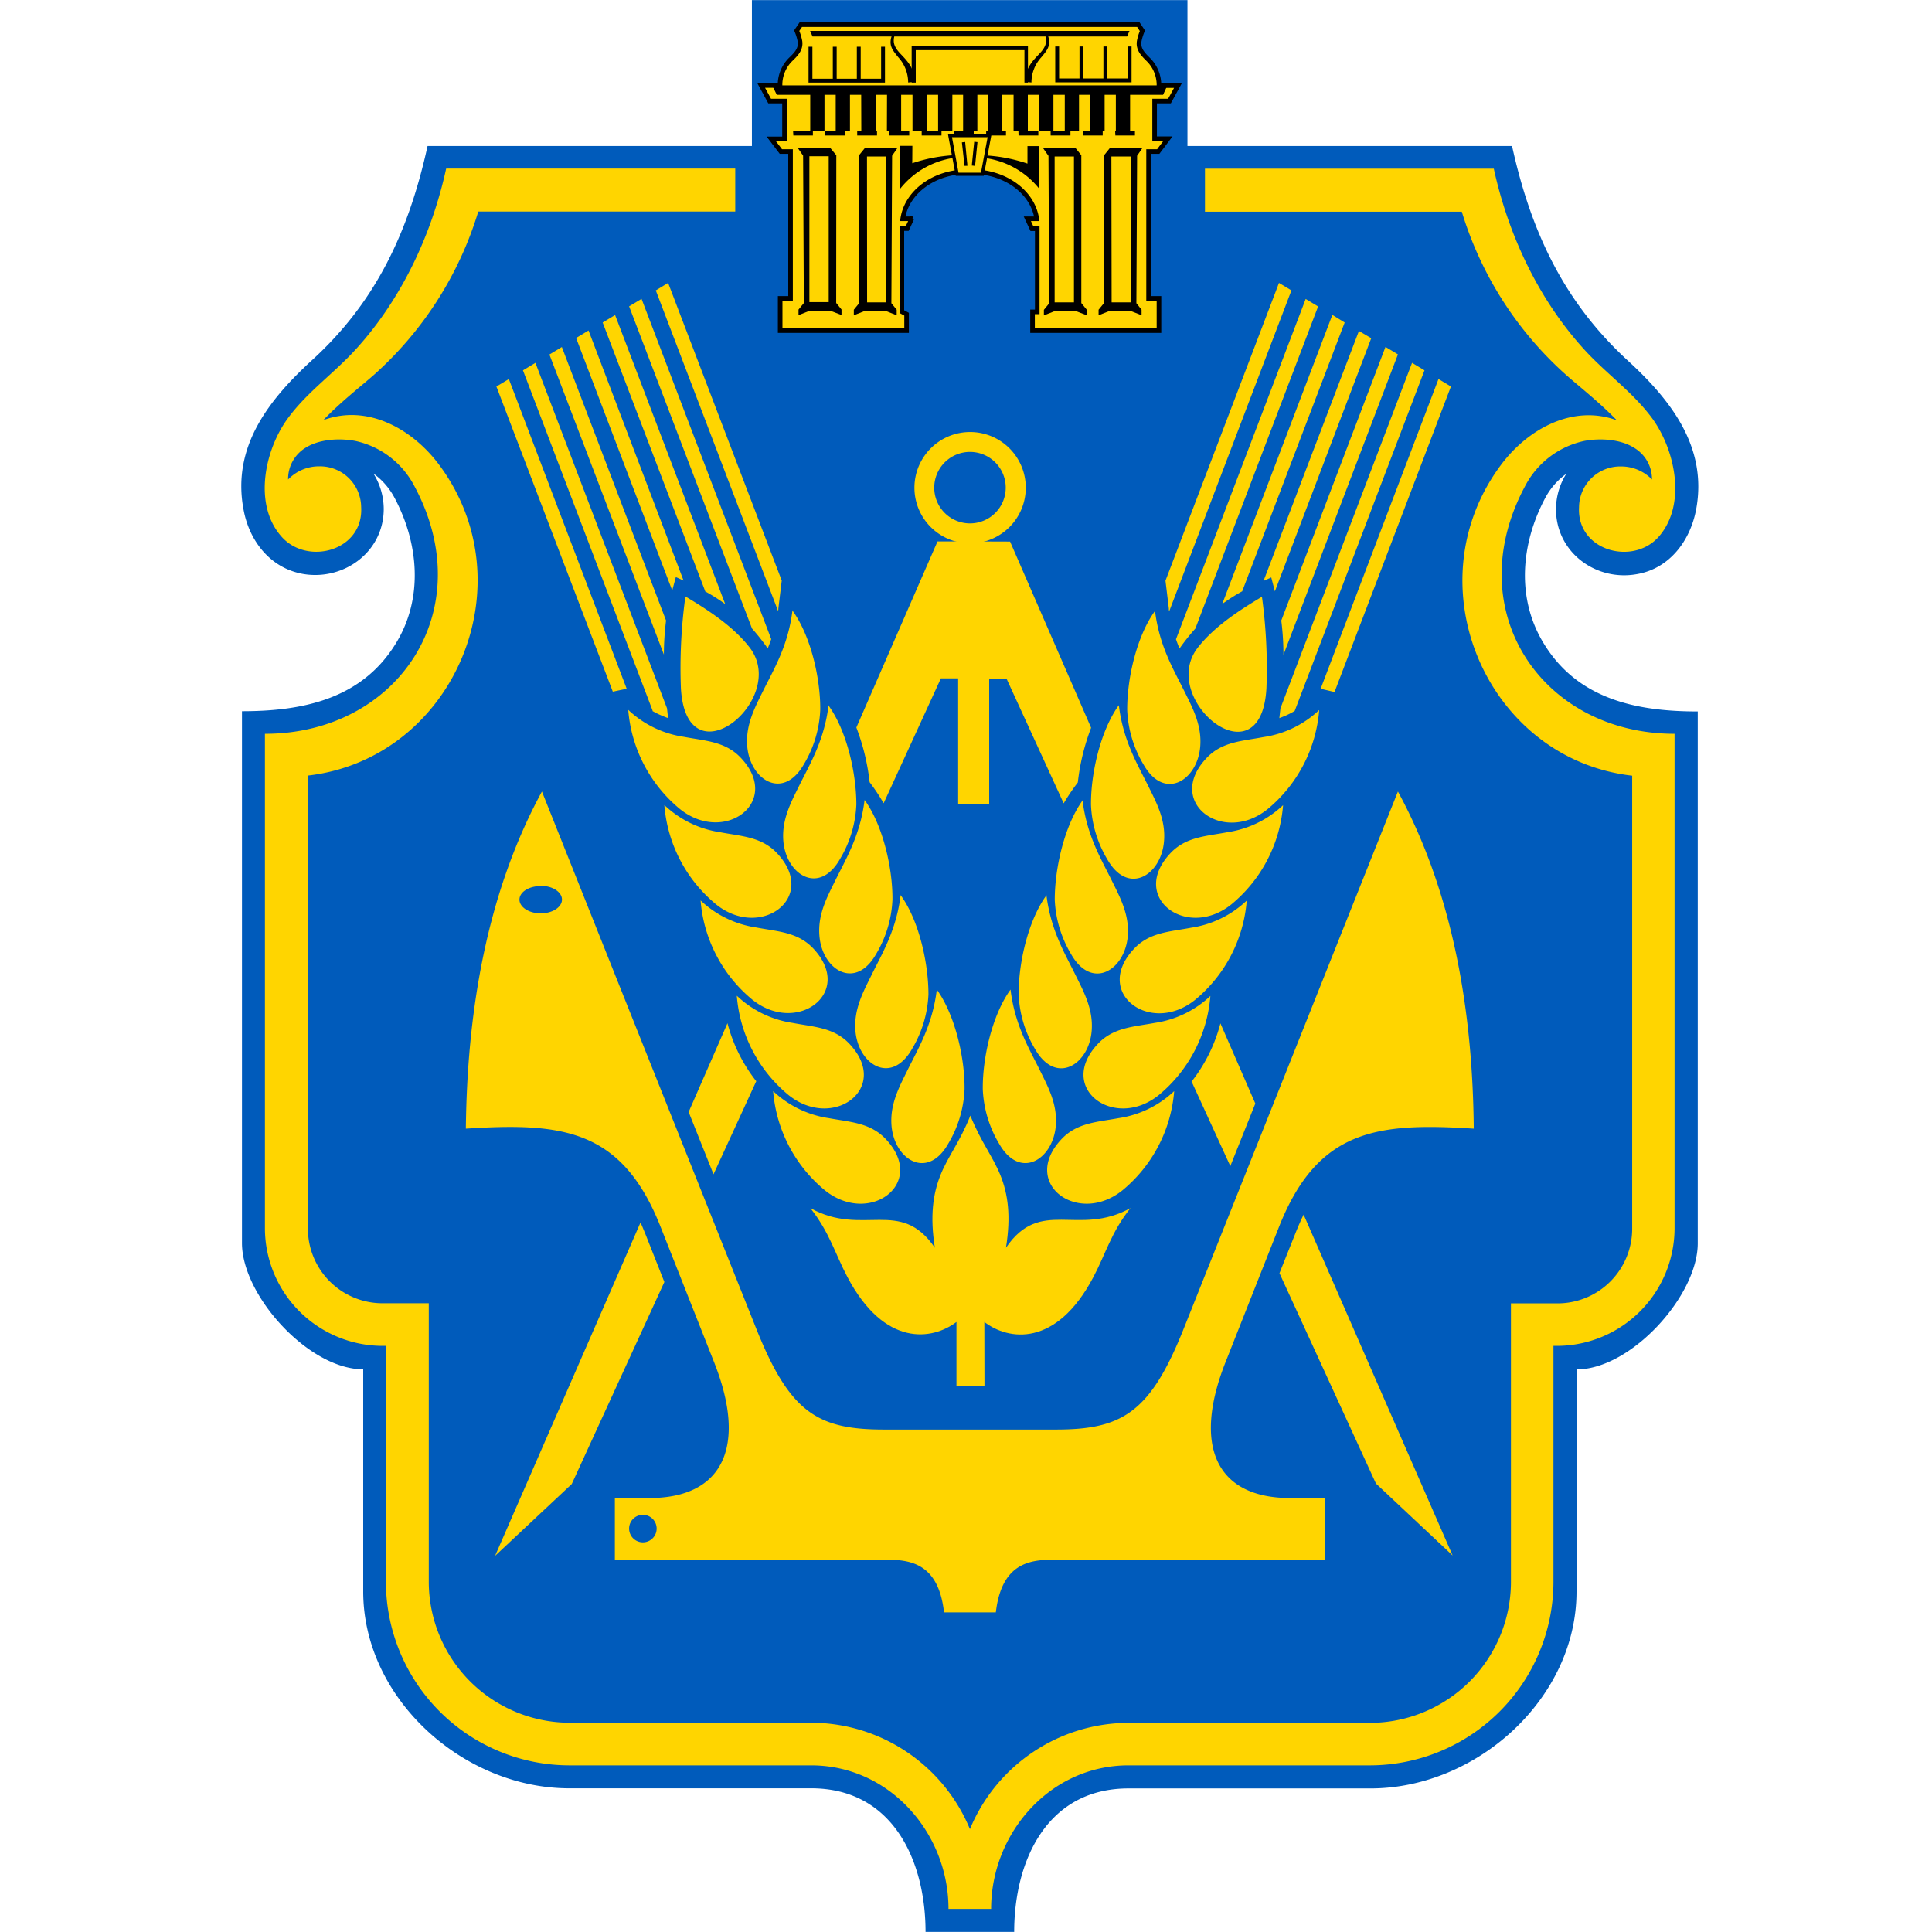
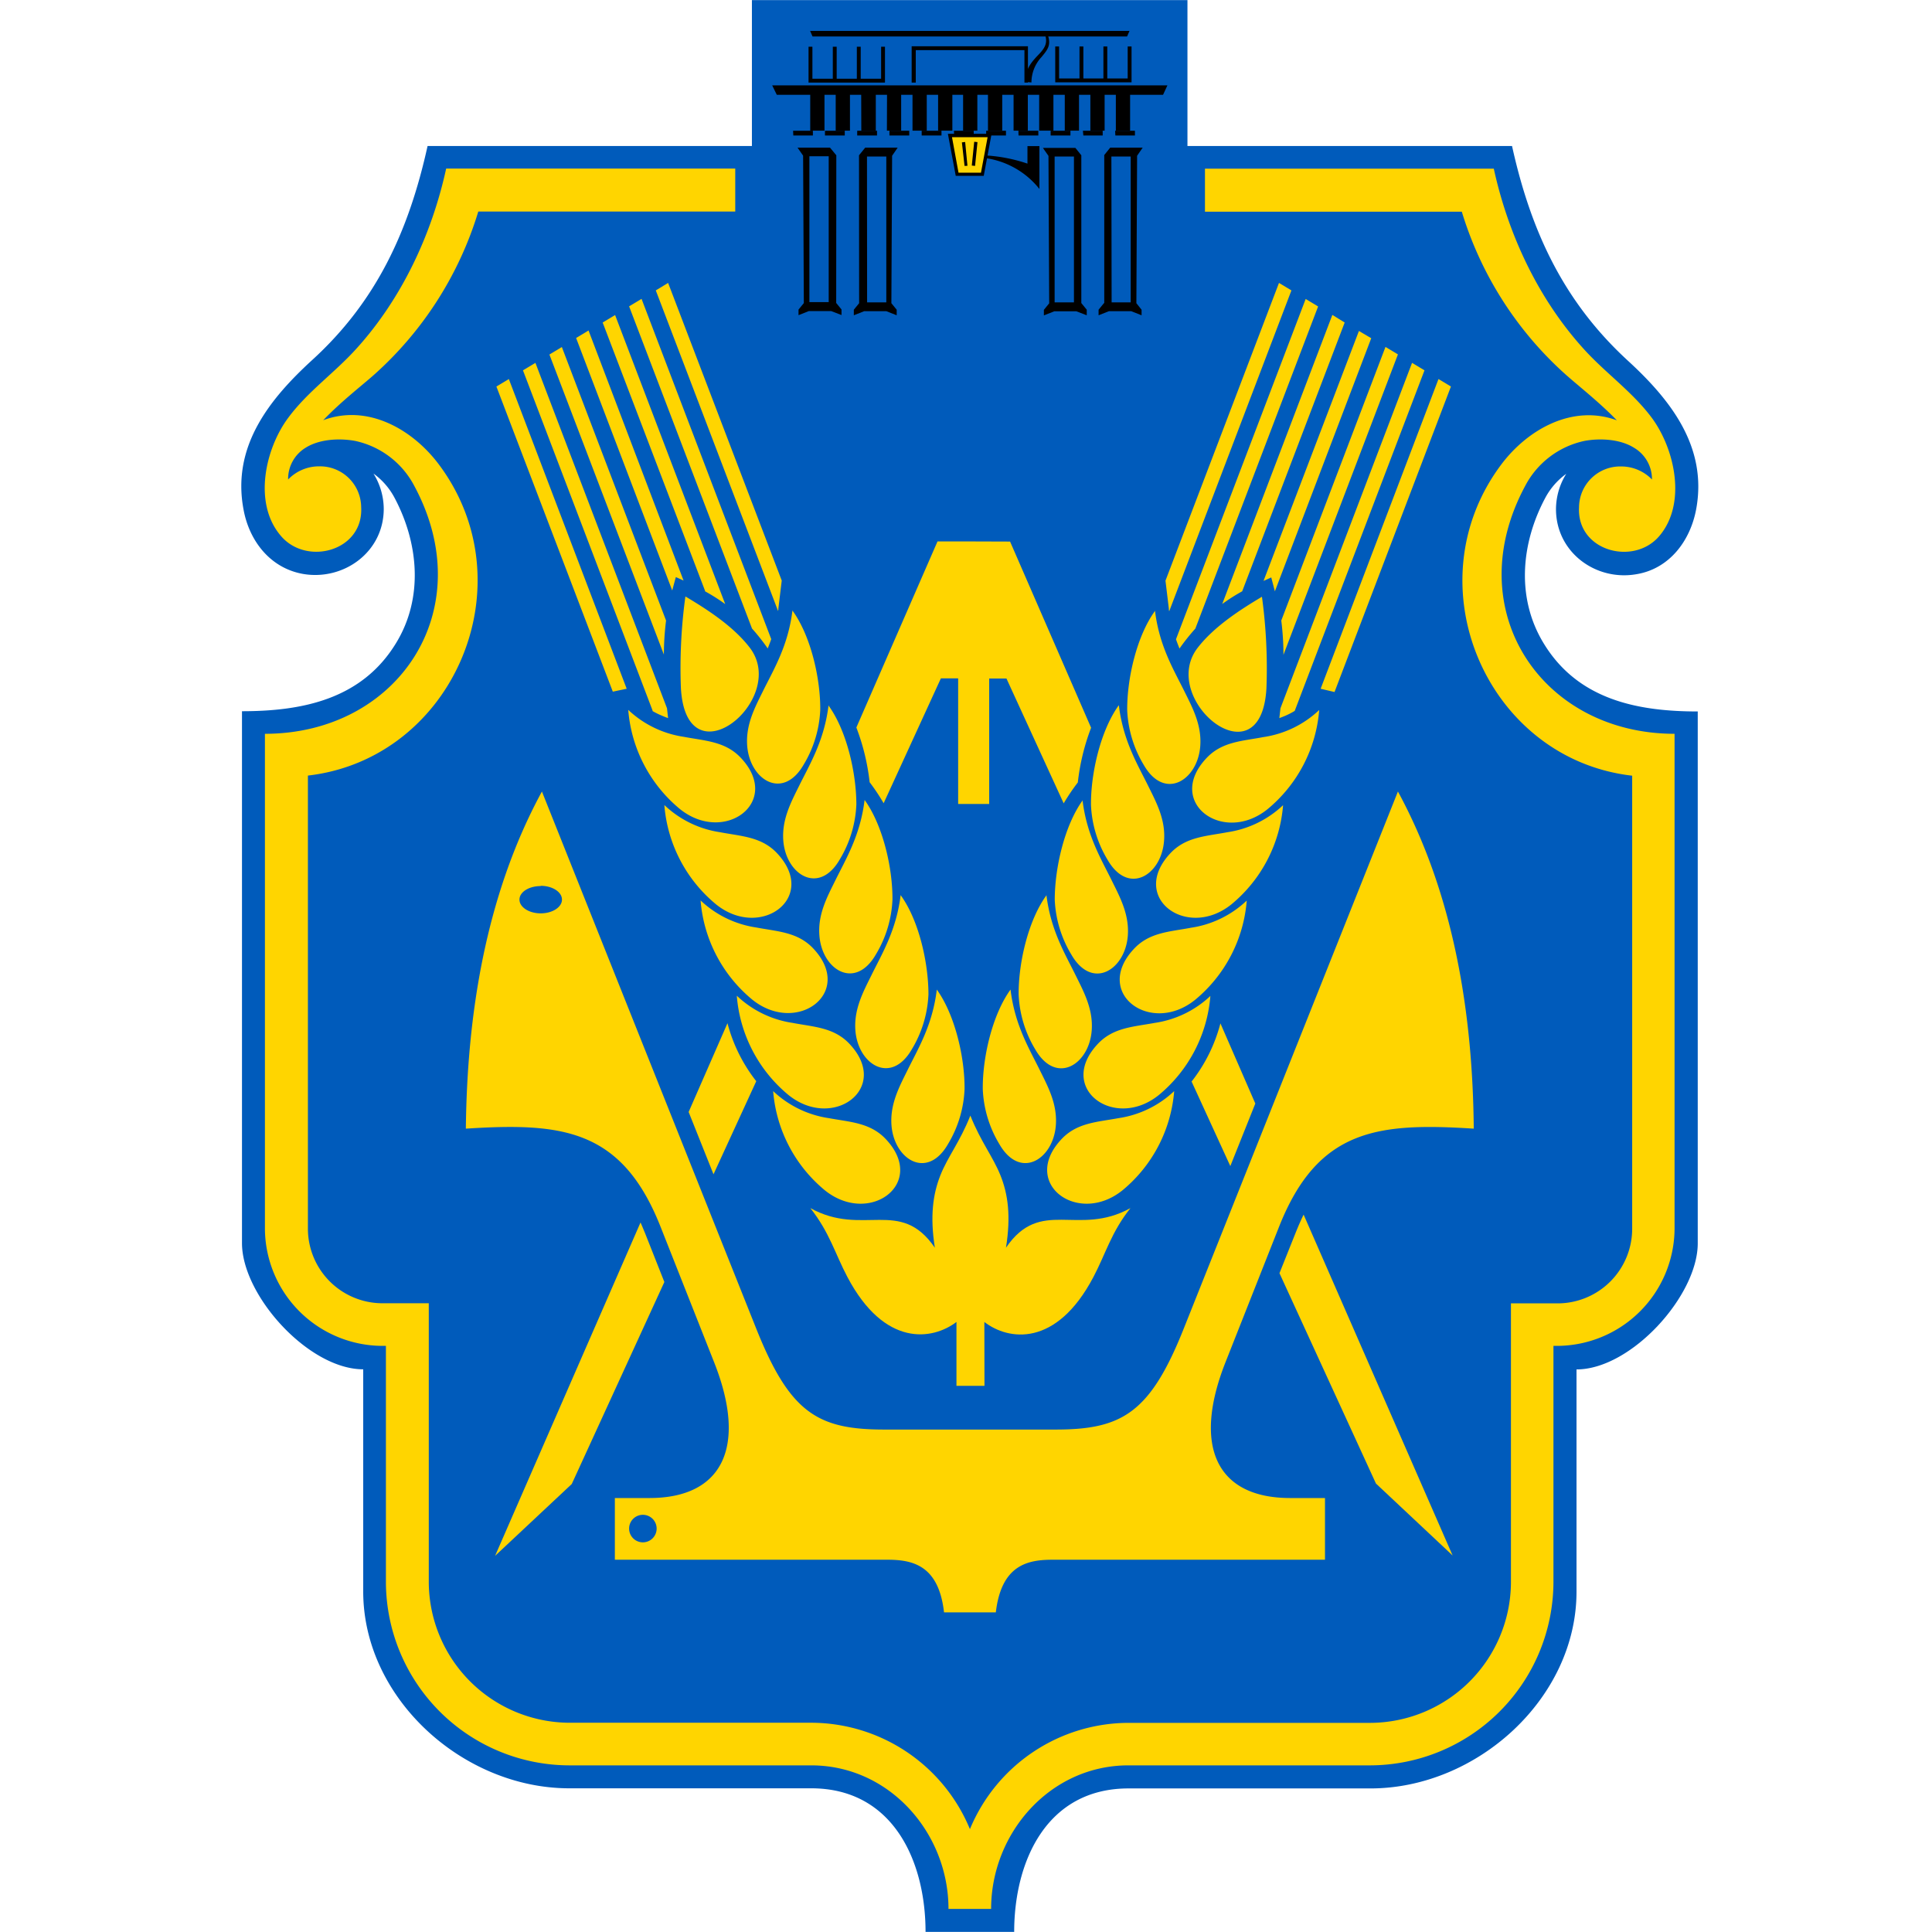
<svg xmlns="http://www.w3.org/2000/svg" version="1.1" viewBox="0 0 16 16">
  <path d="m8.399 16c0-.582.266-1.189.947-1.189h2.004c.878 0 1.706-.743 1.706-1.63v-1.84c.452 0 1.004-.611 1.004-1.044v-4.405c-.505 0-.992-.1-1.274-.561-.232-.377-.19-.833.013-1.211a.583.583 0 0 1 .172-.196.558.558 0 0 0-.085.292c0 .359.331.599.668.539.274-.046.445-.279.493-.538.096-.52-.217-.911-.57-1.234-.526-.485-.798-1.063-.955-1.774h-2.688v-1.208h-3.607v1.208h-2.686c-.157.711-.427 1.29-.955 1.772-.355.325-.666.714-.57 1.234.046.261.219.489.493.538.336.058.669-.18.669-.539a.558.558 0 0 0-.085-.292.582.582 0 0 1 .172.196c.203.379.244.836.013 1.211-.282.46-.769.561-1.274.561v4.405c0 .433.551 1.045 1.004 1.045v1.84c0 .887.828 1.63 1.706 1.63h2.004c.681 0 .947.607.947 1.189h.732z" style="fill:#005bbb;stroke-width:.046" />
-   <path d="m7.554 1.812h-.078c.032-.22.259-.39.535-.39h.04c.276 0 .503.171.535.39h-.078l.038.082h.044v.689h-.039v.155h1.047v-.267h-.086v-1.216h.08l.08-.106h-.11v-.312h.123l.07-.128h-.157a.297.297 0 0 0-.085-.213c-.042-.042-.089-.085-.079-.153a.407.407 0 0 1 .027-.088l-.034-.051h-2.795l-.034.05a.418.418 0 0 1 .027.088c.01.068-.037.111-.08.153a.297.297 0 0 0-.085.213h-.156l.07.129h.123v.313h-.11l.08.105h.08v1.216h-.086v.267h1.047v-.136l-.039-.021v-.688h.044l.038-.082z" style="fill:#ffd500;stroke-width:.038;stroke:#000" />
  <path d="m7.851 1.108h.361l-.065.348h-.232l-.065-.348zm1.781-.323.036-.078h-3.273l.038.078zm-1.09-.102a.309.309 0 0 1 .082-.209c.051-.062.085-.099.051-.191h-.022c.026.071 0 .114-.046.163-.046.049-.119.117-.117.232zm.596-.033v-.265h.032v.265h.169v-.265h.032v.297h-.632v-.297h.032v.265h.169v-.265h.032v.265h.169zm-2.213 1.859.044.054v.046l-.086-.033h-.184l-.086.034v-.046l.044-.054-.006-1.221-.046-.066h.269l.052.063zm-.062-1.215h-.16v1.208h.16z" style="stroke-width:.046" />
-   <path d="m7.556 1.208h-.101v.355a.693.693 0 0 1 .442-.255l-.008-.022a1.314 1.314 0 0 0-.334.066zm-.035-.525a.309.309 0 0 0-.082-.209c-.049-.062-.085-.099-.049-.191h.022c-.026.071 0 .114.046.163.046.049.119.117.117.232z" style="stroke-width:.046" />
  <path d="m9.354.256-.02.046h-2.605l-.02-.046zm-2.522.827h.164v.039h-.164zm.267 0h.164v.039h-.164zm.267 0h.164v.039h-.164zm.267 0h.164v.039h-.164zm.267 0h.164v.039h-.162zm.267 0h.164v.039h-.164zm.267 0h.165v.039h-.164zm.267 0h.164v.039h-.164zm.267 0h.164v.039h-.16zm.267 0h.164v.039h-.162zm-2.667 0h.164v.039h-.162zm1.916-.399v-.269h-.9v.269h-.034v-.301h.963v.301zm.664.398h-.118v-.314h.118zm-.212 0h-.118v-.314h.118zm-.212 0h-.118v-.314h.118zm-.212 0h-.118v-.314h.118zm-.212 0h-.118v-.314h.118zm1.059 0h-.118v-.314h.118zm-2.438 0h.118v-.314h-.118zm.212 0h.12v-.314h-.121zm.212 0h.118v-.314h-.117zm.212 0h.118v-.314h-.118zm.212 0h.118v-.314h-.118zm-1.059 0h.118v-.314h-.118zm1.266 0h.118v-.314h-.118zm-1.047-.43v-.265h-.032v.265h-.169v-.265h-.032v.297h.633v-.297h-.032v.265h-.169v-.265h-.032v.265zm.186 1.859-.044.054v.046l.086-.034h.183l.086.034v-.046l-.044-.054.006-1.221.046-.067h-.269l-.051.063zm.065-1.215h.16v1.208h-.159zm1.776 1.215.044.054v.046l-.086-.033h-.183l-.086.034v-.046l.044-.054-.006-1.221-.046-.066h.269l.049.061v1.224zm-.062-1.215h-.16v1.208h.16zm.248 1.215-.044.054v.046l.086-.034h.184l.086.034v-.046l-.043-.054.006-1.221.046-.067h-.269l-.049.061v1.226zm.062-1.215h.16v1.208h-.158zm-.695-.086h.099v.355a.693.693 0 0 0-.442-.255l.008-.022a1.315 1.315 0 0 1 .335.067z" style="stroke-width:.046" />
  <path d="m7.884 1.136.054.294h.186l.055-.294zm.164.235.02-.197.027.003-.02.197zm-.06.003-.022-.195.027-.003.019.197z" style="fill:#ffd500;stroke-width:.046" />
  <path d="m8.054 3.66a.378.378 0 1 1-.378.378.379.379 0 0 1 .378-.378z" style="fill:none;stroke-width:.046" />
-   <path d="m8.359 3.712a.461.461 0 1 1-.65 0 .461.461 0 0 1 .65 0zm-.535.117a.296.296 0 1 0 .418 0 .296.296 0 0 0-.418 0z" style="fill:#ffd500;stroke-width:.046" />
  <path d="m3.387 2.549a3.15 3.15 0 0 1-.242.319c-.205.238-.476.416-.667.663-.191.247-.292.562.033.865m1.152-.199a1.482 1.482 0 0 1 .126.6c0 .807-.634 1.461-1.417 1.461v3.923a.79.79 0 0 0 .79.79h.212v2.133a1.339 1.339 0 0 0 1.337 1.34h2.004a1.244 1.244 0 0 1 1.244 1.244" style="fill:none;stroke-width:.046" />
  <path d="m6.195 1.576h-2.364a3.388 3.388 0 0 1-.573 1.155" style="fill:none;stroke-width:.046" />
  <path d="m8.032 15.147a1.425 1.425 0 0 0-1.314-.88h-2.005a1.169 1.169 0 0 1-1.162-1.162v-2.312h-.39a.618.618 0 0 1-.611-.614v-3.756c1.204-.139 1.827-1.583 1.085-2.576-.22-.294-.592-.504-.958-.367.143-.15.31-.279.418-.374a2.964 2.964 0 0 0 .866-1.354h2.128v-.356h-2.394c-.119.544-.367 1.076-.743 1.491-.181.201-.404.355-.565.573-.191.256-.293.71-.06.979.213.25.686.125.664-.241a.341.341 0 0 0-.345-.336h-.004a.355.355 0 0 0-.256.109.302.302 0 0 1 .145-.263c.108-.068.267-.082.408-.057a.724.724 0 0 1 .493.375c.552 1.029-.139 2.051-1.238 2.051v4.101a.976.976 0 0 0 .968.968h.034v1.958a1.522 1.522 0 0 0 1.518 1.516h2.004c.65 0 1.137.562 1.137 1.189h.353c0-.627.488-1.189 1.137-1.189h2.004a1.522 1.522 0 0 0 1.516-1.516v-1.958h.034a.976.976 0 0 0 .969-.968v-4.101c-1.099 0-1.79-1.022-1.238-2.051a.724.724 0 0 1 .494-.375c.139-.025.3-.011.408.057a.302.302 0 0 1 .149.263.355.355 0 0 0-.255-.108.341.341 0 0 0-.349.332v.004c-.021.365.452.49.664.241.23-.269.129-.722-.061-.979-.161-.217-.385-.372-.566-.573-.376-.415-.624-.947-.743-1.491h-2.392v.356h2.127a2.963 2.963 0 0 0 .866 1.354c.105.093.273.224.418.374-.365-.135-.738.073-.958.367-.743.993-.119 2.438 1.085 2.576v3.756a.618.618 0 0 1-.614.614h-.39v2.312a1.169 1.169 0 0 1-1.162 1.162h-2.004a1.425 1.425 0 0 0-1.314.879z" style="fill:#ffd500;stroke-width:.046" />
  <path d="m10.973 12.406h-.289c-.607 0-.812-.425-.534-1.127l.442-1.118c.321-.812.817-.865 1.613-.814-.008-.929-.157-1.925-.628-2.792l-1.771 4.441c-.279.703-.511.843-1.063.843h-1.42c-.553 0-.783-.139-1.063-.843l-1.772-4.441c-.471.867-.62 1.861-.63 2.792.795-.051 1.292 0 1.613.814l.442 1.118c.279.702.072 1.127-.534 1.127h-.287v.511h2.257c.207 0 .425.044.469.436h.429c.046-.392.262-.436.469-.436h2.257v-.511zm-.232.139a.114.114 0 1 0 .115.116.114.114 0 0 0-.115-.116zm.846-5.209c-.097 0-.176.051-.176.114s.079.114.176.114.176-.051.176-.114-.079-.112-.175-.112zm-7.109 0c.097 0 .176.051.176.114s-.079.114-.176.114-.176-.051-.176-.114.079-.112.176-.112zm.846 5.209a.114.114 0 1 1-.114.114.114.114 0 0 1 .114-.114z" style="fill:#ffd500;stroke-width:.046" />
  <path d="m8.152 10.948c.198.153.595.213.903-.372.103-.195.148-.372.307-.571-.436.241-.743-.093-1.031.328.042-.261.017-.444-.046-.6s-.16-.273-.249-.494c-.088.221-.186.338-.248.494-.062.156-.087.339-.046.6-.286-.418-.595-.087-1.031-.328.159.201.204.376.307.571.308.583.704.523.903.372v.529h.232z" style="fill:#ffd500;stroke-width:.046" />
  <path d="m6.404 9.037a.851.851 0 0 0 .46.223c.177.033.346.037.475.177.341.367-.143.719-.511.418a1.187 1.187 0 0 1-.425-.818zm1.354-.84c-.036.296-.156.489-.245.671-.069.139-.143.279-.13.452.022.284.297.455.469.153a.957.957 0 0 0 .136-.452c.003-.263-.08-.618-.23-.826zm-1.655.05a.851.851 0 0 0 .46.224c.177.034.346.037.475.177.341.367-.143.719-.511.418a1.187 1.187 0 0 1-.425-.818zm1.356-.836c-.036.296-.156.489-.245.671-.069.139-.143.279-.13.452.022.284.297.455.469.153a.958.958 0 0 0 .136-.452c0-.263-.08-.617-.232-.824zm-.299-.785c-.036.296-.156.489-.245.671-.069.139-.143.279-.129.452.022.284.297.455.469.153a.956.956 0 0 0 .136-.452c.002-.263-.08-.616-.23-.824zm-1.357.832a.851.851 0 0 0 .46.223c.177.034.346.037.475.177.341.367-.143.719-.511.418a1.187 1.187 0 0 1-.425-.818zm-.3-.79a.85.85 0 0 0 .46.224c.177.034.346.037.475.177.341.367-.143.719-.511.418a1.187 1.187 0 0 1-.425-.818zm1.359-.829c-.036.296-.156.49-.245.671-.069.139-.143.279-.13.452.022.284.297.455.469.153a.956.956 0 0 0 .136-.452c0-.261-.08-.614-.232-.822zm-.299-.785c-.036.296-.156.49-.245.671-.069.139-.143.279-.13.452.022.284.297.455.469.153a.956.956 0 0 0 .136-.452c.002-.263-.08-.617-.232-.824zm-1.36.825a.851.851 0 0 0 .46.223c.177.034.346.037.475.177.341.366-.143.719-.511.418a1.187 1.187 0 0 1-.424-.816zm.473-.938a4.357 4.357 0 0 0-.037.759c.046.787.894.093.572-.334-.139-.183-.365-.325-.534-.426zm-.271.945-1.074-2.819.103-.062 1.09 2.861q.004.04.009.081-.026-.009-.051-.02a.644.644 0 0 1-.079-.039zm.093-.465-.948-2.485.103-.062.863 2.265a2.318 2.318 0 0 0-.018.285zm.069-.531-.796-2.091.103-.062.787 2.071-.064-.029zm.272.003-.848-2.222.103-.062.912 2.394a1.538 1.538 0 0 0-.167-.106zm.388.31-1.017-2.666.103-.062 1.074 2.818c-.009.026-.019.052-.029.077a1.739 1.739 0 0 0-.132-.167zm.217-.142-1.013-2.656.102-.062.941 2.465-.028.232a.051.051 0 0 1-.003.021zm-1.369.667-.964-2.527.103-.062.976 2.565zm.23 4.395-1.205 2.762.635-.595.767-1.673-.159-.402c-.013-.031-.025-.061-.038-.09zm2.76-5.639h-.301l-.672 1.541a1.831 1.831 0 0 1 .11.453 1.725 1.725 0 0 1 .116.174l.474-1.034h.143v1.04h.257v-1.039h.143l.474 1.034a1.724 1.724 0 0 1 .117-.173 1.832 1.832 0 0 1 .11-.453l-.671-1.542zm-2.04 3.989-.322.736.206.516.354-.771a1.317 1.317 0 0 1-.238-.479zm3.842.481.322.703.207-.518-.289-.664a1.319 1.319 0 0 1-.238.481zm.729 1.59.799 1.742.635.596-1.234-2.823q-.035.072-.068.155zm-.873-1.507a.851.851 0 0 1-.46.223c-.177.033-.346.037-.475.177-.341.367.143.719.511.418a1.187 1.187 0 0 0 .425-.818zm-1.354-.84c.036.296.156.489.245.671.069.139.143.279.13.452-.022.284-.297.455-.469.153a.958.958 0 0 1-.136-.452c-.003-.263.079-.618.23-.826zm1.655.051a.851.851 0 0 1-.46.223c-.176.033-.346.037-.475.177-.341.367.143.719.511.418a1.187 1.187 0 0 0 .424-.82zm-1.358-.836c.036.296.156.489.245.671.069.139.143.279.13.452-.022.284-.297.455-.469.153a.956.956 0 0 1-.136-.452c-.002-.263.08-.617.232-.824zm.299-.785c.036.296.156.489.245.671.069.139.143.279.13.452-.022.284-.297.455-.469.153a.957.957 0 0 1-.136-.452c0-.263.081-.616.232-.824zm1.359.832a.85.85 0 0 1-.46.224c-.177.034-.346.037-.475.177-.341.367.143.719.511.418a1.187 1.187 0 0 0 .425-.82zm.301-.79a.85.85 0 0 1-.46.223c-.177.034-.346.037-.475.177-.341.367.143.719.511.418a1.187 1.187 0 0 0 .425-.82zm-1.359-.827c.036.296.156.49.245.671.069.139.143.279.129.452-.022.284-.297.455-.469.153a.956.956 0 0 1-.136-.452c-.002-.264.08-.617.23-.825zm.299-.785c.036.296.156.49.245.671.069.139.143.279.13.452-.022.284-.297.455-.469.153a.957.957 0 0 1-.136-.452c-.002-.263.08-.617.232-.824zm1.359.824a.851.851 0 0 1-.46.223c-.177.034-.346.037-.475.177-.341.366.143.719.511.418a1.187 1.187 0 0 0 .425-.818zm-.473-.938a4.357 4.357 0 0 1 .037.759c-.046.787-.894.093-.572-.334.14-.183.366-.325.535-.426zm.271.945 1.075-2.821-.103-.062-1.09 2.861c-.003.027-.006.054-.009.081.017-.006.034-.013.051-.02a.644.644 0 0 0 .077-.04zm-.093-.465.948-2.488-.103-.062-.863 2.266a2.302 2.302 0 0 1 .018.285zm-.069-.531.796-2.091-.102-.06-.79 2.07.064-.029.03.115zm-.272.003.848-2.224-.102-.063-.912 2.394a1.538 1.538 0 0 1 .167-.106zm-.388.309 1.016-2.666-.103-.062-1.074 2.818c.009.026.019.052.029.077a1.739 1.739 0 0 1 .132-.166zm-.217-.142 1.012-2.657-.103-.062-.94 2.466.028.232a.051.051 0 0 0 .003.021zm1.369.669.964-2.53-.103-.062-.976 2.565z" style="fill:#ffd500;stroke-width:.046" />
  <path d="m8.034 15.212v.598" style="fill:none;stroke-width:.046" />
</svg>